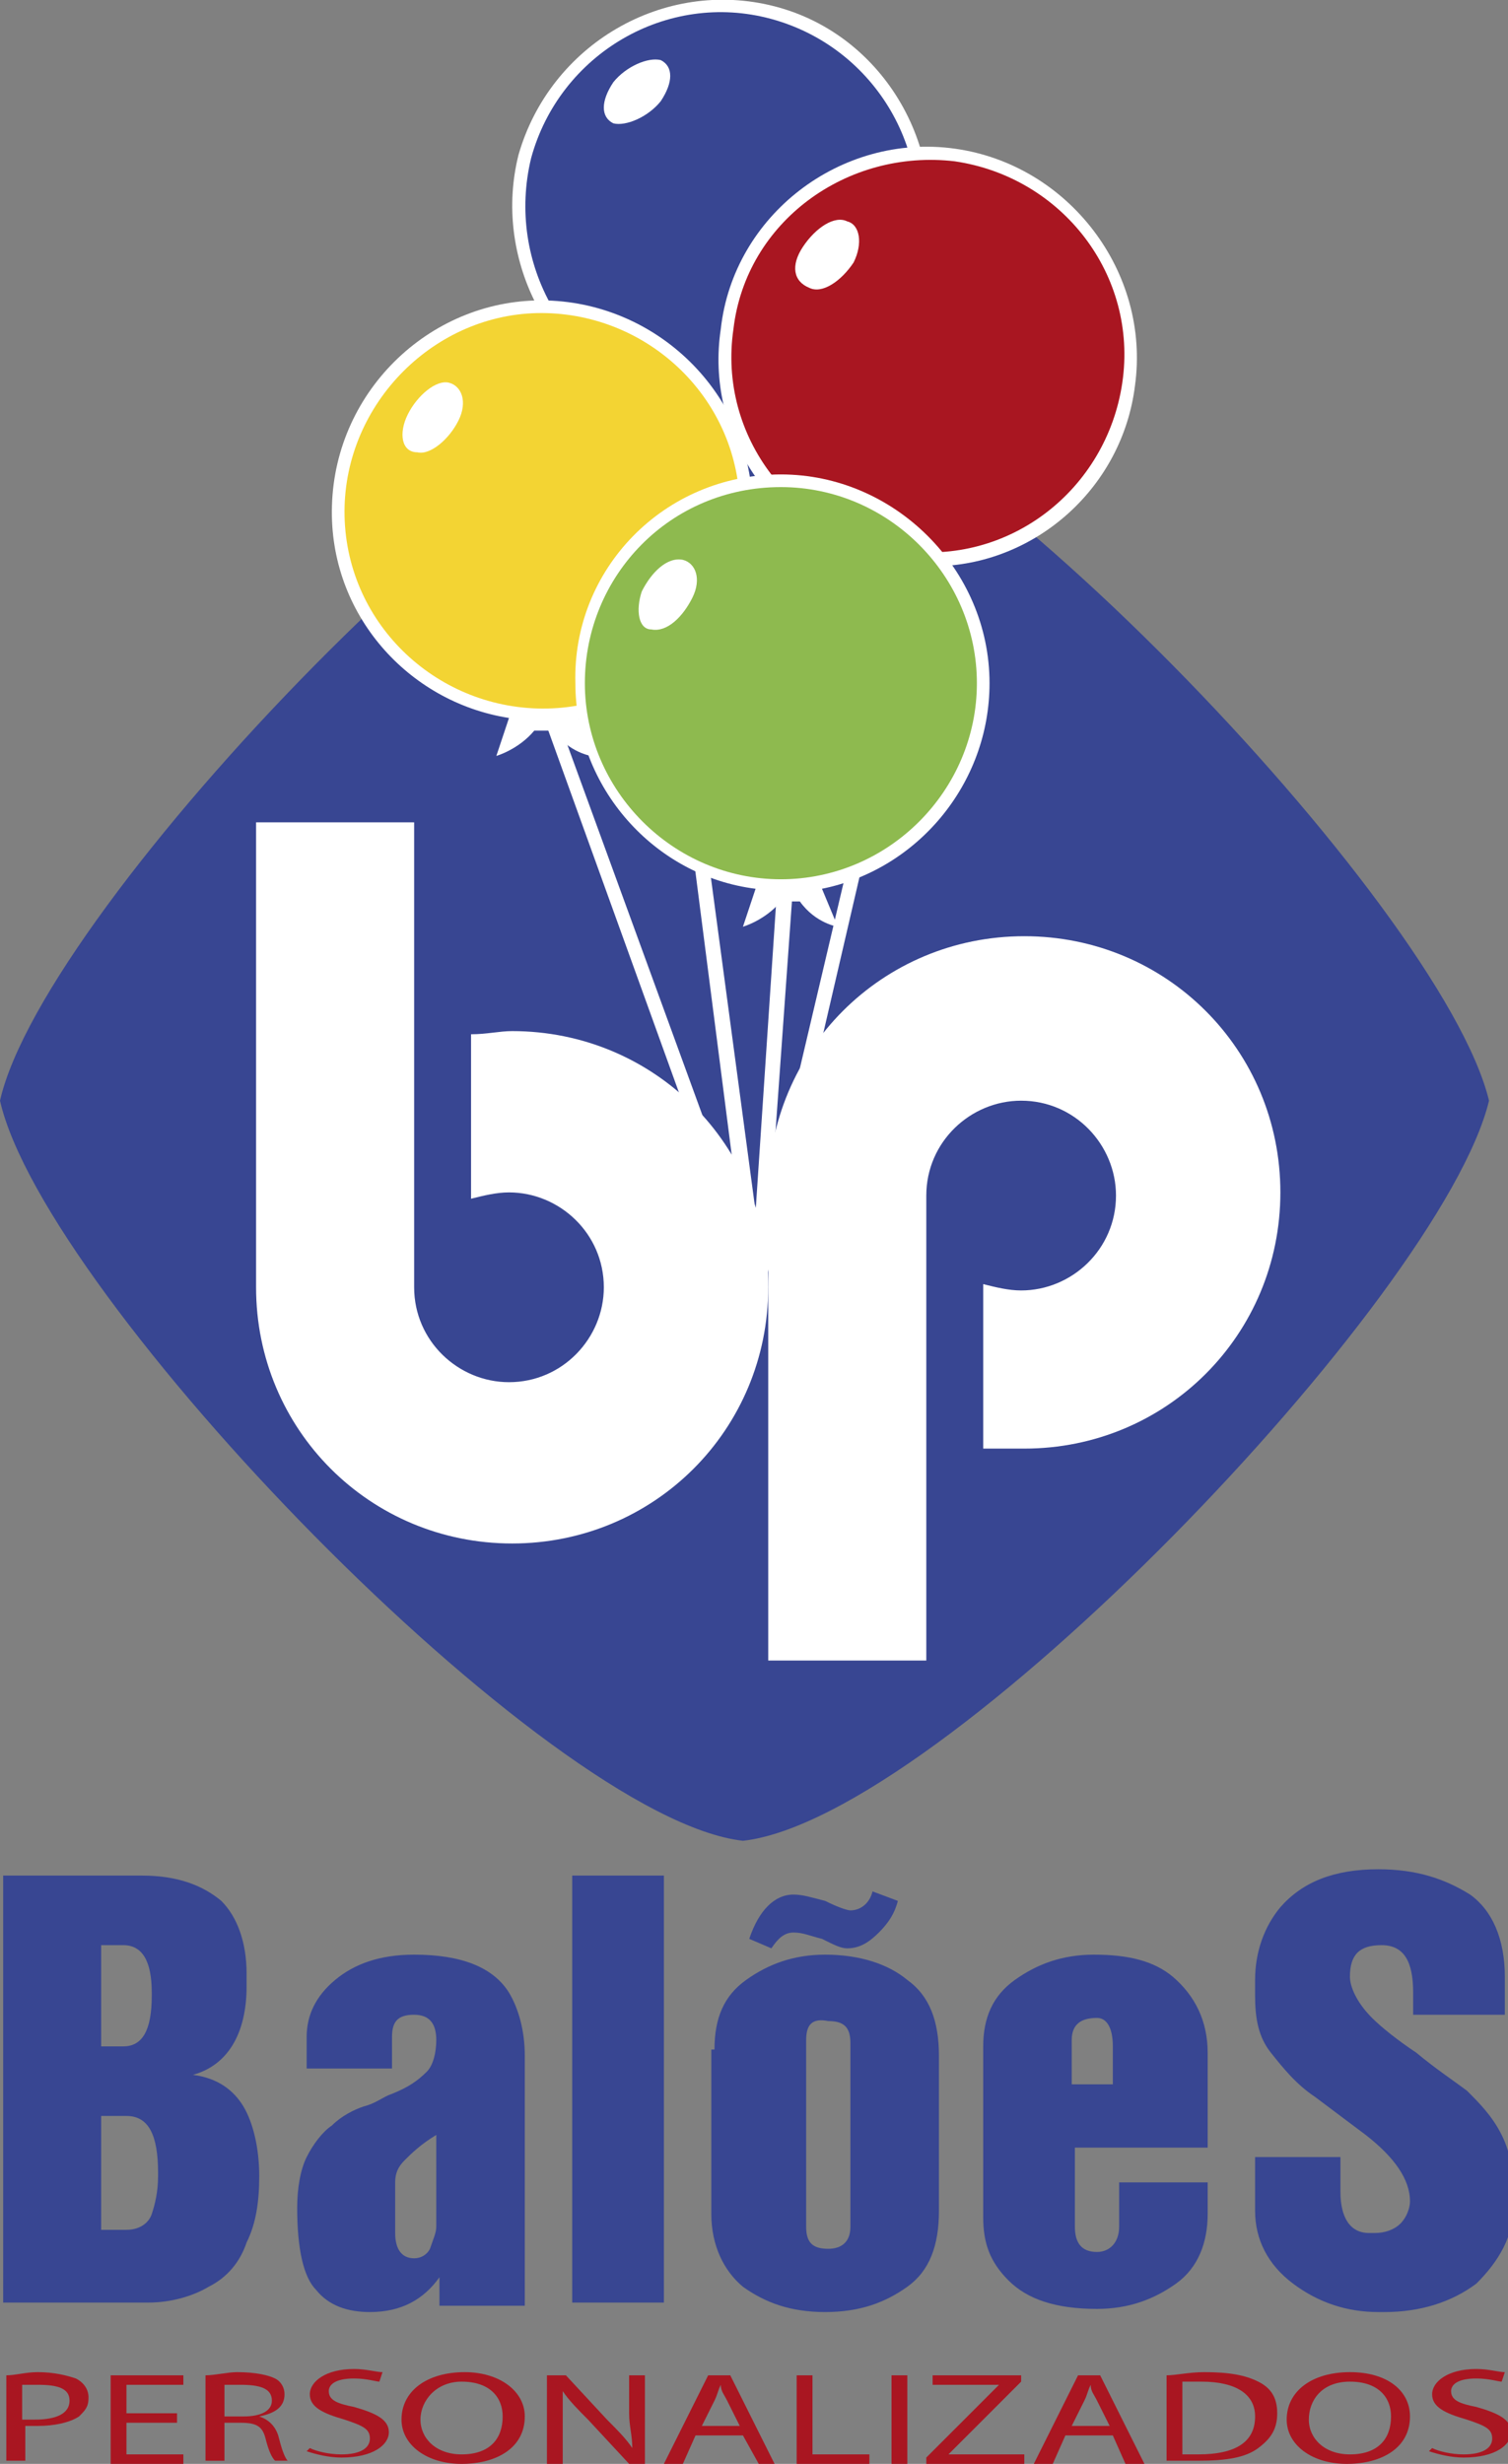
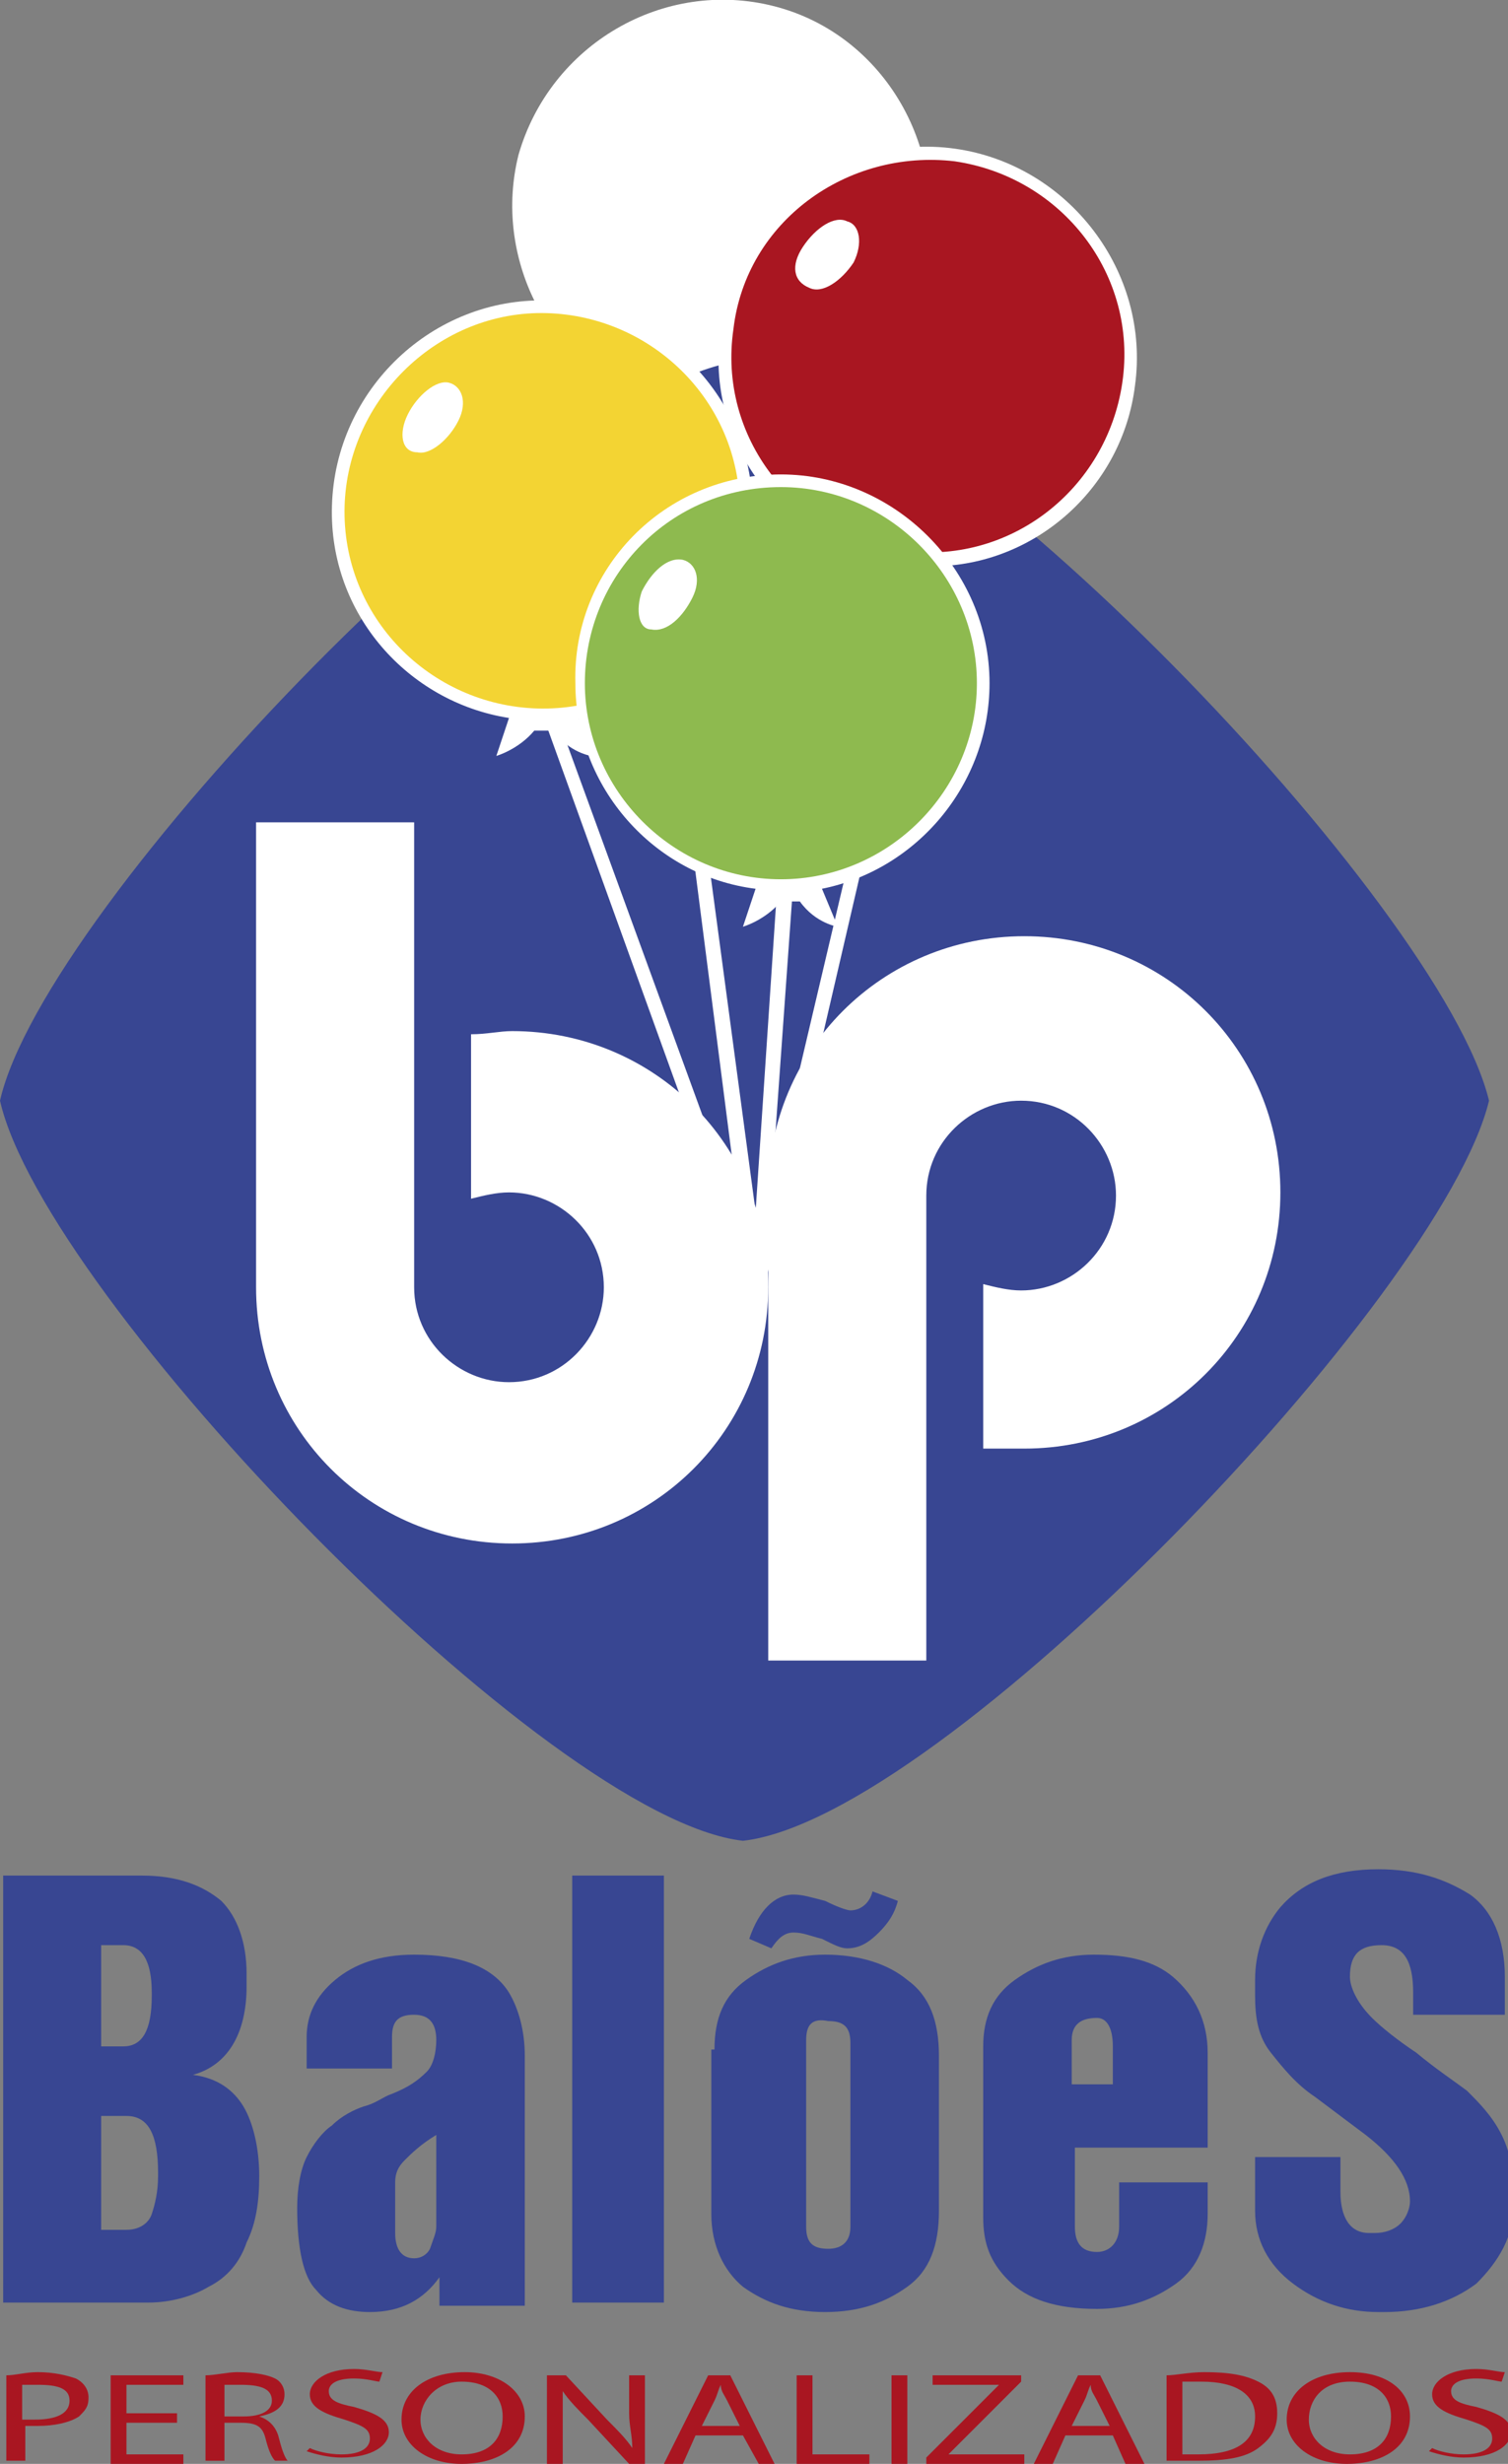
<svg xmlns="http://www.w3.org/2000/svg" version="1.1" id="Camada_1" x="0px" y="0px" viewBox="0 0 47.7 77.9" style="enable-background:new 0 0 47.7 77.9;" xml:space="preserve">
  <rect x="0" y="0" width="47.7" height="77.9" fill="#808080" stroke="none" />
  <style type="text/css">
	.st0{fill-rule:evenodd;clip-rule:evenodd;fill:#FFFFFF;}
	.st1{fill-rule:evenodd;clip-rule:evenodd;fill:#384692;}
	.st2{fill:#A91621;}
	.st3{fill:#FFFFFF;}
	.st4{fill-rule:evenodd;clip-rule:evenodd;fill:#A91621;}
	.st5{fill-rule:evenodd;clip-rule:evenodd;fill:#F3D433;}
	.st6{fill-rule:evenodd;clip-rule:evenodd;fill:#8EBA4F;}
</style>
  <g>
    <path class="st0" d="M24.5,0.2c3.5,0.9,5.6,4.6,4.7,8.1c-0.8,3.1-3.7,5.1-6.8,4.9l0.1,1.3c0,0-0.6-0.3-1-1L21,13.3   c-0.7,0.5-1.4,0.4-1.4,0.4l0.7-1c-3-1.2-4.7-4.6-3.9-7.8C17.4,1.4,21-0.7,24.5,0.2L24.5,0.2z" />
    <path class="st1" d="M0.1,59.3h4.4c1.1,0,1.9,0.3,2.5,0.8c0.5,0.5,0.8,1.3,0.8,2.3v0.4c0,1.5-0.6,2.5-1.7,2.8v0   c0.8,0.1,1.3,0.5,1.6,1c0.3,0.5,0.5,1.3,0.5,2.2c0,0.8-0.1,1.5-0.4,2.1c-0.2,0.6-0.6,1.1-1.2,1.4c-0.5,0.3-1.2,0.5-1.9,0.5H0.1   V59.3L0.1,59.3z M3.2,61.6v3.1h0.7c0.6,0,0.9-0.5,0.9-1.6v-0.1c0-1-0.3-1.5-0.9-1.5H3.2L3.2,61.6z M3.2,66.8v3.7h0.8   c0.4,0,0.7-0.2,0.8-0.5C4.9,69.7,5,69.3,5,68.8v-0.1c0-1.2-0.3-1.8-1-1.8H3.2L3.2,66.8z M9.7,65.4v-1c0-0.7,0.3-1.3,0.9-1.8   c0.6-0.5,1.4-0.8,2.5-0.8c1.5,0,2.5,0.4,3,1.2c0.3,0.5,0.5,1.2,0.5,2v7.9h-2.7V72h0c-0.5,0.7-1.2,1.1-2.2,1.1   c-0.7,0-1.3-0.2-1.7-0.7c-0.4-0.4-0.6-1.3-0.6-2.6c0-0.6,0.1-1.2,0.3-1.6c0.2-0.4,0.5-0.8,0.8-1c0.3-0.3,0.7-0.5,1-0.6   c0.4-0.1,0.6-0.3,0.9-0.4c0.5-0.2,0.8-0.4,1.1-0.7c0.2-0.2,0.3-0.6,0.3-1c0-0.5-0.2-0.8-0.7-0.8c-0.5,0-0.7,0.2-0.7,0.7v1H9.7   L9.7,65.4z M13.8,70.4v-2.9c-0.5,0.3-0.8,0.6-1,0.8c-0.2,0.2-0.3,0.4-0.3,0.7v1.6c0,0.5,0.2,0.8,0.6,0.8c0.2,0,0.4-0.1,0.5-0.3   C13.7,70.8,13.8,70.6,13.8,70.4L13.8,70.4z M18.1,59.3H21v13.5h-2.9V59.3L18.1,59.3z M25.5,64.5v5.9c0,0.5,0.2,0.7,0.7,0.7   c0.4,0,0.7-0.2,0.7-0.7v-5.8c0-0.5-0.2-0.7-0.7-0.7C25.7,63.8,25.5,64,25.5,64.5L25.5,64.5z M22.6,64.8c0-1,0.3-1.7,1-2.2   c0.7-0.5,1.5-0.8,2.5-0.8c1.1,0,2,0.3,2.6,0.8c0.7,0.5,1,1.3,1,2.4v4.9c0,1.1-0.3,1.9-1,2.4c-0.7,0.5-1.5,0.8-2.6,0.8   c-1.1,0-1.9-0.3-2.6-0.8c-0.6-0.5-1-1.3-1-2.3V64.8L22.6,64.8z M28.4,60.1c-0.1,0.4-0.3,0.7-0.6,1c-0.3,0.3-0.6,0.5-1,0.5   c-0.2,0-0.4-0.1-0.8-0.3c-0.4-0.1-0.6-0.2-0.9-0.2c-0.3,0-0.5,0.2-0.7,0.5l-0.7-0.3c0.3-0.9,0.8-1.4,1.4-1.4c0.3,0,0.6,0.1,1,0.2   c0.4,0.2,0.7,0.3,0.8,0.3c0.3,0,0.6-0.2,0.7-0.6L28.4,60.1L28.4,60.1z M38.2,68.8v1.2c0,0.9-0.3,1.7-1,2.2   c-0.7,0.5-1.5,0.8-2.5,0.8c-1.3,0-2.2-0.3-2.8-0.9c-0.6-0.6-0.8-1.2-0.8-2v-5.4c0-0.9,0.3-1.6,1-2.1c0.7-0.5,1.5-0.8,2.5-0.8   c1.1,0,1.9,0.2,2.5,0.7c0.7,0.6,1.1,1.4,1.1,2.4v3h-4.2v2.5c0,0.5,0.2,0.8,0.7,0.8c0.4,0,0.7-0.3,0.7-0.8v-1.4H38.2L38.2,68.8z    M35.2,65.9v-1.2c0-0.6-0.2-0.9-0.5-0.9c-0.5,0-0.8,0.2-0.8,0.7v1.4H35.2L35.2,65.9z M39.4,68.2h3v1.1c0,0.8,0.3,1.3,0.9,1.3h0.2   c0.3,0,0.6-0.1,0.8-0.3c0.2-0.2,0.3-0.5,0.3-0.7c0-0.7-0.5-1.4-1.4-2.1l-1.6-1.2c-0.6-0.4-1-0.9-1.4-1.4c-0.4-0.5-0.5-1.1-0.5-1.8   v-0.5c0-0.9,0.3-1.7,0.8-2.3c0.7-0.8,1.7-1.2,3.1-1.2c1.2,0,2.1,0.3,2.9,0.8c0.7,0.5,1.1,1.4,1.1,2.6v1.2h-2.9V63   c0-1-0.3-1.5-1-1.5c-0.7,0-1,0.3-1,1c0,0.3,0.2,0.8,0.7,1.3c0.3,0.3,0.8,0.7,1.4,1.1c0.6,0.5,1.2,0.9,1.6,1.2   c0.4,0.4,0.8,0.8,1.1,1.4c0.3,0.6,0.4,1.3,0.4,2.1c0,1.1-0.5,1.9-1.2,2.6c-0.8,0.6-1.8,0.9-2.9,0.9h-0.2c-1,0-1.9-0.3-2.7-0.9   c-0.8-0.6-1.2-1.4-1.2-2.3V68.2L39.4,68.2z" />
    <g>
      <g>
        <path class="st2" d="M0.2,75.1c0.3,0,0.6-0.1,1-0.1c0.5,0,0.9,0.1,1.2,0.2c0.2,0.1,0.4,0.3,0.4,0.6c0,0.3-0.1,0.4-0.3,0.6     c-0.3,0.2-0.8,0.3-1.3,0.3c-0.2,0-0.3,0-0.4,0v1.1H0.2V75.1z M0.7,76.5c0.1,0,0.3,0,0.4,0c0.7,0,1.1-0.2,1.1-0.6     c0-0.4-0.4-0.5-1-0.5c-0.2,0-0.4,0-0.5,0V76.5z" />
        <path class="st2" d="M5.6,76.6H4v1h1.8v0.3H3.5v-2.8h2.3v0.3H4v0.9h1.6V76.6z" />
        <path class="st2" d="M6.5,75.1c0.3,0,0.7-0.1,1-0.1c0.6,0,1,0.1,1.2,0.2c0.2,0.1,0.3,0.3,0.3,0.5c0,0.4-0.3,0.6-0.8,0.7v0     c0.3,0.1,0.5,0.3,0.6,0.6c0.1,0.4,0.2,0.7,0.3,0.8H8.7c-0.1-0.1-0.2-0.3-0.3-0.7c-0.1-0.4-0.3-0.5-0.8-0.5H7.1v1.2H6.5V75.1z      M7.1,76.4h0.6c0.6,0,0.9-0.2,0.9-0.5c0-0.4-0.4-0.5-1-0.5c-0.3,0-0.4,0-0.5,0V76.4z" />
        <path class="st2" d="M9.8,77.4c0.2,0.1,0.6,0.2,1,0.2c0.6,0,0.9-0.2,0.9-0.5c0-0.3-0.2-0.4-0.8-0.6c-0.7-0.2-1.1-0.4-1.1-0.8     c0-0.4,0.5-0.8,1.4-0.8c0.4,0,0.7,0.1,0.9,0.1l-0.1,0.3c-0.1,0-0.4-0.1-0.8-0.1c-0.6,0-0.8,0.2-0.8,0.4c0,0.3,0.3,0.4,0.8,0.5     c0.7,0.2,1.1,0.4,1.1,0.8c0,0.4-0.5,0.8-1.5,0.8c-0.4,0-0.8-0.1-1.1-0.2L9.8,77.4z" />
        <path class="st2" d="M16.6,76.4c0,1-0.9,1.5-2,1.5c-1.1,0-1.9-0.6-1.9-1.4c0-0.9,0.8-1.5,2-1.5C15.8,75,16.6,75.6,16.6,76.4z      M13.3,76.5c0,0.6,0.5,1.1,1.3,1.1c0.9,0,1.3-0.5,1.3-1.2c0-0.6-0.4-1.1-1.3-1.1C13.8,75.3,13.3,75.9,13.3,76.5z" />
        <path class="st2" d="M17.3,77.9v-2.8h0.6l1.3,1.4c0.3,0.3,0.6,0.6,0.8,0.9l0,0c0-0.4-0.1-0.7-0.1-1.1v-1.2h0.5v2.8h-0.5l-1.3-1.4     c-0.3-0.3-0.6-0.6-0.8-0.9l0,0c0,0.4,0,0.7,0,1.1v1.2H17.3z" />
      </g>
      <g>
        <path class="st2" d="M22,77l-0.4,0.9H21l1.4-2.8h0.7l1.4,2.8H24L23.5,77H22z M23.4,76.7L23,75.9c-0.1-0.2-0.2-0.3-0.2-0.5h0     c-0.1,0.2-0.1,0.3-0.2,0.5l-0.4,0.8H23.4z" />
        <path class="st2" d="M25.2,75.1h0.5v2.5h1.8v0.3h-2.3V75.1z" />
        <path class="st2" d="M28.7,75.1v2.8h-0.5v-2.8H28.7z" />
        <path class="st2" d="M29.3,77.7l2.3-2.3v0h-2.1v-0.3h2.8v0.2L30,77.6v0h2.4v0.3h-3.1V77.7z" />
        <path class="st2" d="M33.7,77l-0.4,0.9h-0.6l1.4-2.8h0.7l1.4,2.8h-0.6L35.2,77H33.7z M35.1,76.7l-0.4-0.8     c-0.1-0.2-0.2-0.3-0.2-0.5h0c-0.1,0.2-0.1,0.3-0.2,0.5l-0.4,0.8H35.1z" />
        <path class="st2" d="M36.9,75.1c0.3,0,0.7-0.1,1.2-0.1c0.8,0,1.3,0.1,1.7,0.3c0.4,0.2,0.6,0.5,0.6,1c0,0.5-0.2,0.8-0.6,1.1     c-0.4,0.3-1,0.4-1.9,0.4c-0.4,0-0.7,0-1,0V75.1z M37.4,77.6c0.1,0,0.3,0,0.5,0c1.2,0,1.8-0.4,1.8-1.2c0-0.7-0.6-1.1-1.7-1.1     c-0.3,0-0.5,0-0.6,0V77.6z" />
        <path class="st2" d="M44.6,76.4c0,1-0.9,1.5-2,1.5c-1.1,0-1.9-0.6-1.9-1.4c0-0.9,0.8-1.5,2-1.5C43.9,75,44.6,75.6,44.6,76.4z      M41.4,76.5c0,0.6,0.5,1.1,1.3,1.1c0.9,0,1.3-0.5,1.3-1.2c0-0.6-0.4-1.1-1.3-1.1C41.8,75.3,41.4,75.9,41.4,76.5z" />
        <path class="st2" d="M45.3,77.4c0.2,0.1,0.6,0.2,1,0.2c0.6,0,0.9-0.2,0.9-0.5c0-0.3-0.2-0.4-0.8-0.6c-0.7-0.2-1.1-0.4-1.1-0.8     c0-0.4,0.5-0.8,1.4-0.8c0.4,0,0.7,0.1,0.9,0.1l-0.1,0.3c-0.1,0-0.4-0.1-0.8-0.1c-0.6,0-0.8,0.2-0.8,0.4c0,0.3,0.3,0.4,0.8,0.5     c0.7,0.2,1.1,0.4,1.1,0.8c0,0.4-0.5,0.8-1.5,0.8c-0.4,0-0.8-0.1-1.1-0.2L45.3,77.4z" />
      </g>
    </g>
    <path class="st1" d="M47.1,34.8C45.6,41,29.8,57.5,23.5,58.2C17.3,57.5,1.4,41,0,34.8c1.4-6.2,17.3-22.7,23.5-23.4   C29.8,12.1,45.6,28.6,47.1,34.8L47.1,34.8z" />
    <polygon class="st3" points="17.6,22.6 23.4,38.5 20.5,15.9 20.9,15.9 23.9,38.3 24.6,27.8 25.1,27.8 24.4,37.6 29.3,16.8    29.7,16.9 24.2,40.6 24.2,40.7 24.2,40.7 24.2,40.7 24.1,40.7 23.7,40.7 17.2,22.7 17.6,22.6  " />
-     <path class="st1" d="M24.4,0.6c3.3,0.9,5.3,4.3,4.4,7.6c-0.9,3.3-4.3,5.3-7.6,4.4C17.9,11.7,16,8.3,16.8,5   C17.7,1.7,21.1-0.3,24.4,0.6L24.4,0.6z" />
    <path class="st0" d="M19.4,2.6c0.4-0.5,1.1-0.8,1.5-0.7c0.4,0.2,0.4,0.7,0,1.3c-0.4,0.5-1.1,0.8-1.5,0.7C19,3.7,19,3.2,19.4,2.6   L19.4,2.6z" />
    <path class="st0" d="M30.2,4.7c3.6,0.5,6.2,3.9,5.7,7.5c-0.4,3.2-3.1,5.6-6.2,5.7l0.3,1.3c0,0-0.7-0.2-1.1-0.9l-0.6-0.1   c-0.6,0.6-1.3,0.6-1.3,0.6l0.6-1.1c-3.2-0.9-5.3-4-4.8-7.3C23.2,6.8,26.6,4.2,30.2,4.7L30.2,4.7z" />
    <path class="st4" d="M30.2,5.1c3.4,0.5,5.8,3.6,5.3,7c-0.5,3.4-3.6,5.8-7,5.3c-3.4-0.5-5.8-3.6-5.3-7C23.6,7,26.8,4.7,30.2,5.1   L30.2,5.1z" />
    <path class="st0" d="M25.4,7.8c0.4-0.6,1-1,1.4-0.8c0.4,0.1,0.5,0.7,0.2,1.3c-0.4,0.6-1,1-1.4,0.8C25.1,8.9,25,8.4,25.4,7.8   L25.4,7.8z" />
    <path class="st0" d="M17.3,9.5c3.6,0.1,6.6,3.1,6.5,6.8c-0.1,3.2-2.4,5.8-5.5,6.4l0.4,1.2c0,0-0.7-0.1-1.2-0.8l-0.6,0   c-0.5,0.6-1.2,0.8-1.2,0.8l0.4-1.2c-3.2-0.5-5.7-3.3-5.6-6.7C10.6,12.3,13.7,9.4,17.3,9.5L17.3,9.5z" />
    <path class="st5" d="M17.3,9.9c3.4,0.1,6.2,2.9,6.1,6.4c-0.1,3.4-2.9,6.2-6.4,6.1c-3.4-0.1-6.2-2.9-6.1-6.4   C11,12.6,13.9,9.8,17.3,9.9L17.3,9.9z" />
    <path class="st0" d="M12.9,13.1c0.3-0.6,0.9-1.1,1.3-1s0.6,0.6,0.3,1.2c-0.3,0.6-0.9,1.1-1.3,1C12.7,14.3,12.6,13.7,12.9,13.1   L12.9,13.1z" />
    <path class="st0" d="M24.7,15c3.6,0,6.6,3,6.6,6.6c0,3.2-2.3,5.9-5.3,6.5l0.5,1.2c0,0-0.7-0.1-1.2-0.8l-0.6,0   c-0.5,0.6-1.2,0.8-1.2,0.8l0.4-1.2c-3.2-0.4-5.7-3.2-5.7-6.5C18.1,18,21,15,24.7,15L24.7,15z" />
    <path class="st6" d="M24.7,15.4c3.4,0,6.2,2.8,6.2,6.2c0,3.4-2.8,6.2-6.2,6.2c-3.4,0-6.2-2.8-6.2-6.2   C18.5,18.2,21.2,15.4,24.7,15.4L24.7,15.4z" />
    <path class="st0" d="M20.3,18.7c0.3-0.6,0.8-1.1,1.3-1c0.4,0.1,0.6,0.6,0.3,1.2c-0.3,0.6-0.8,1.1-1.3,1   C20.2,19.9,20.1,19.3,20.3,18.7L20.3,18.7z" />
    <path class="st0" d="M32.4,45.8c4.5,0,8.1-3.6,8.1-8.1c0-4.5-3.6-8.1-8.1-8.1c-4.5,0-8.1,3.6-8.1,8.1h0v0v14.8h1.8h1.4h1.8v-7.2   v-7.5v0l0,0c0-1.7,1.4-3,3-3c1.7,0,3,1.4,3,3c0,1.7-1.4,3-3,3c-0.4,0-0.8-0.1-1.2-0.2v5.2C31.6,45.8,32,45.8,32.4,45.8L32.4,45.8z" />
    <path class="st0" d="M16.2,32.6c4.5,0,8.1,3.6,8.1,8.1c0,4.5-3.6,8.1-8.1,8.1c-4.5,0-8.1-3.6-8.1-8.1h0v0V26h1.8h1.4h1.8v7.2v7.5v0   h0c0,1.7,1.4,3,3,3c1.7,0,3-1.4,3-3c0-1.7-1.4-3-3-3c-0.4,0-0.8,0.1-1.2,0.2v-5.2C15.4,32.7,15.8,32.6,16.2,32.6L16.2,32.6z" />
  </g>
</svg>